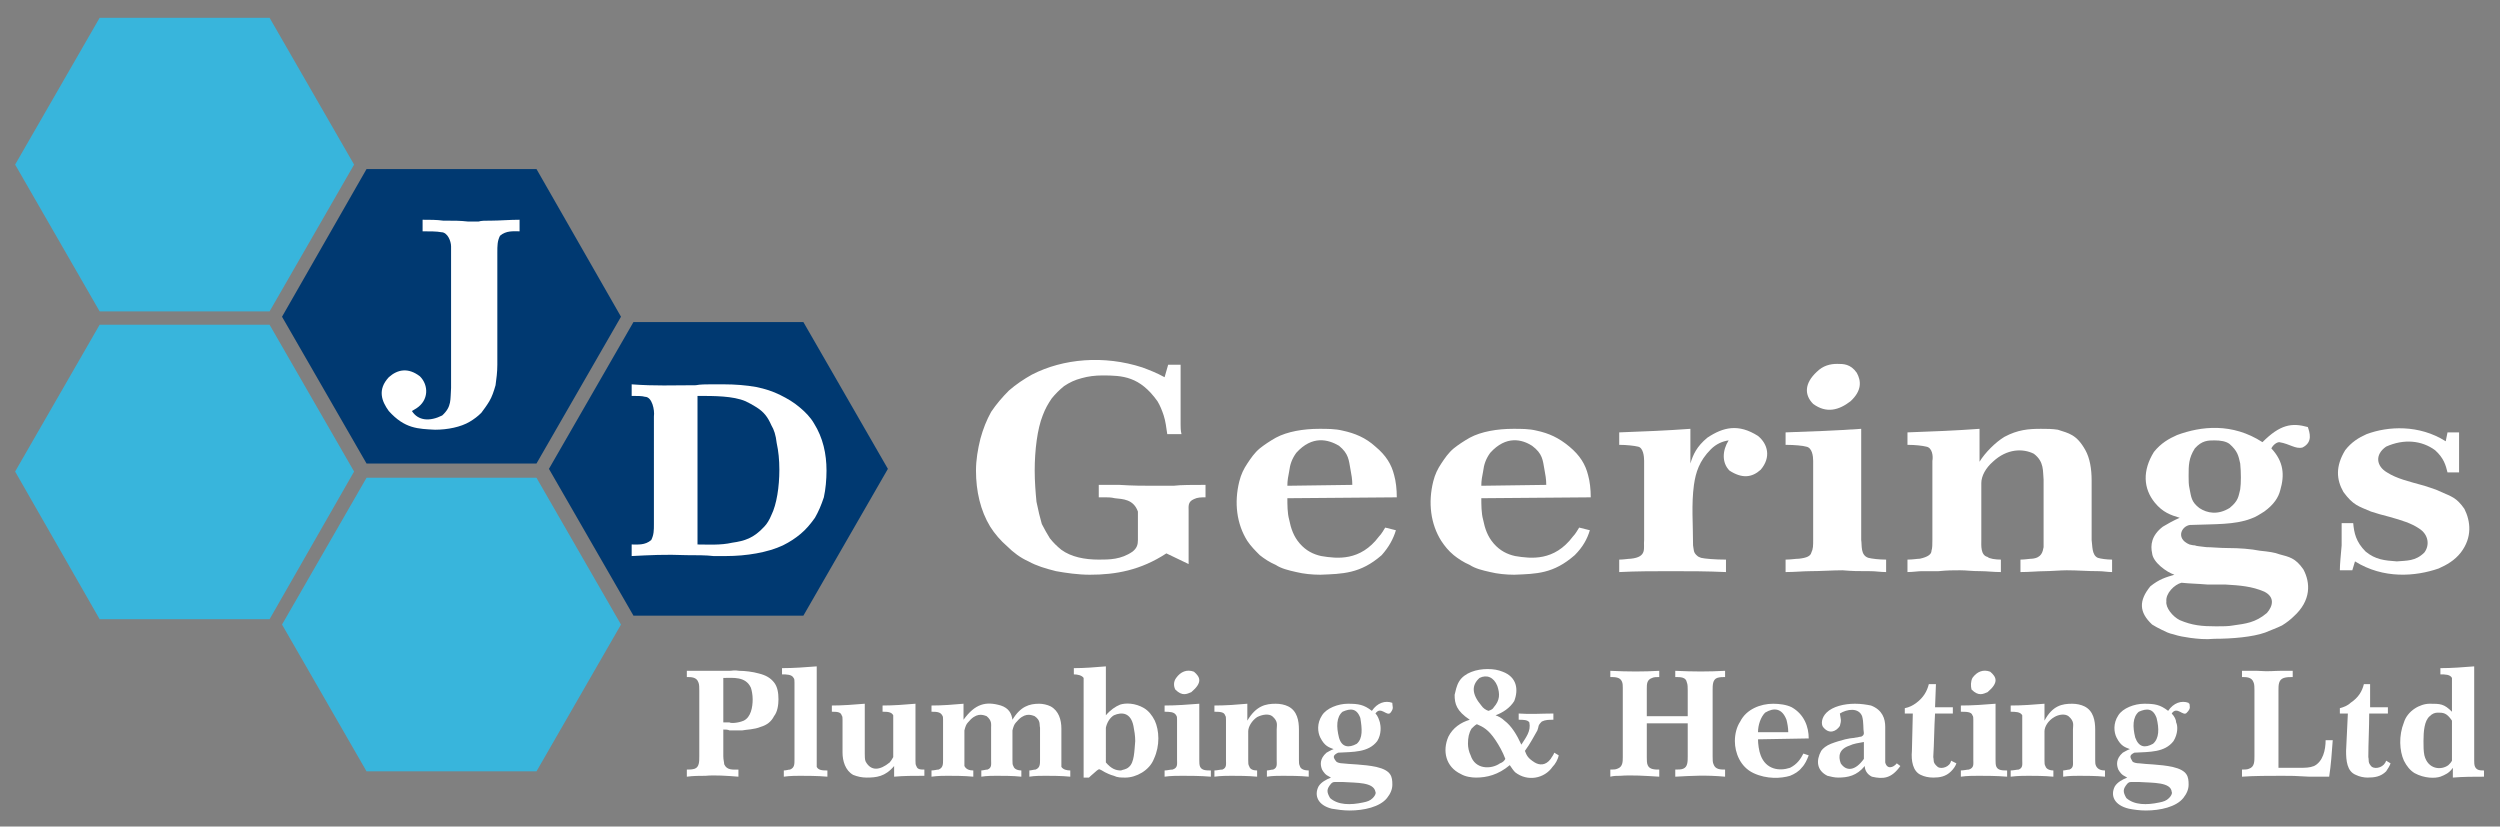
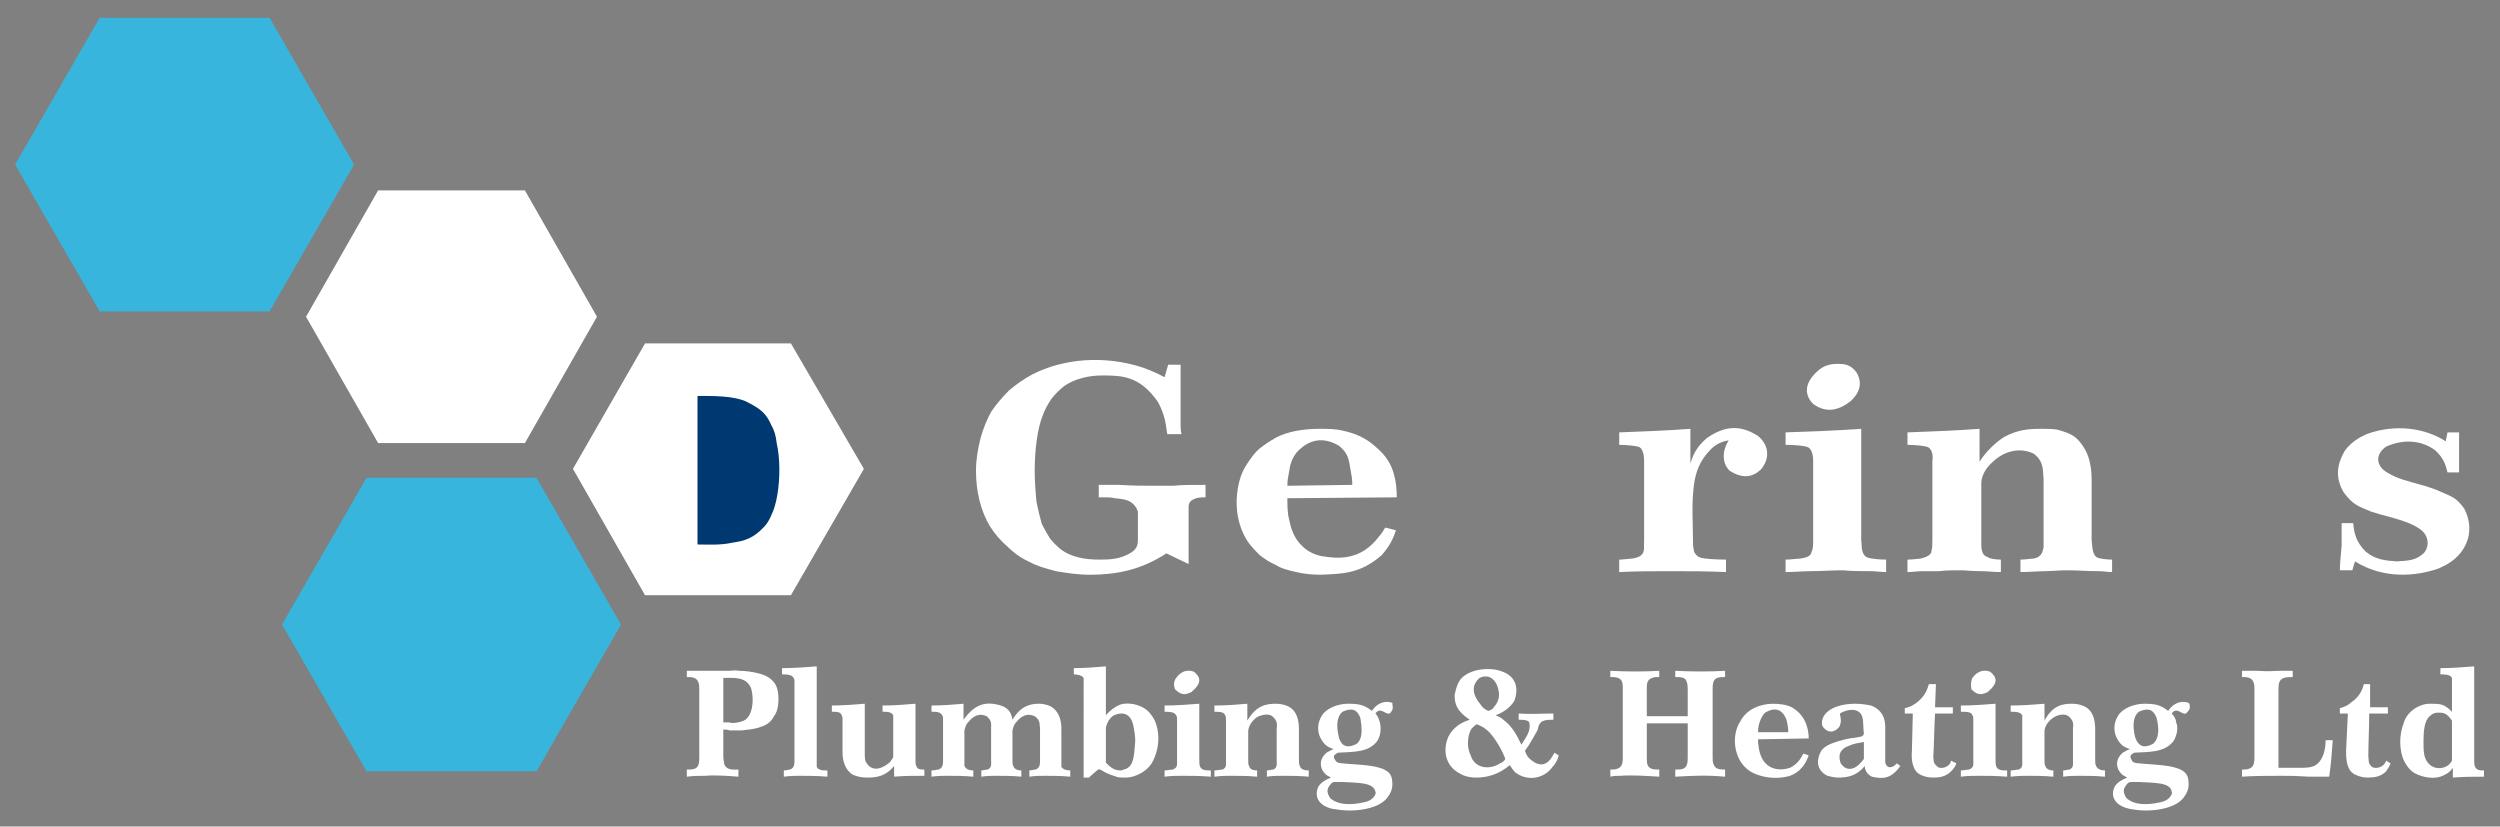
<svg xmlns="http://www.w3.org/2000/svg" version="1.1" id="Layer_1" x="0px" y="0px" viewBox="0 0 281 92.9" style="enable-background:new 0 0 281 92.9;" xml:space="preserve">
  <rect x="0" y="0" width="281" height="92.9" fill="#808080" stroke="none" />
  <style type="text/css"> .st0{fill-rule:evenodd;clip-rule:evenodd;fill:#FFFFFF;} .st1{fill-rule:evenodd;clip-rule:evenodd;fill:#38B5DC;} .st2{fill-rule:evenodd;clip-rule:evenodd;fill:#003971;} .st3{fill:none;} </style>
  <polyline class="st0" points="88.9,66.9 72.5,66.9 64.4,52.7 72.5,38.6 88.9,38.6 97.1,52.7 88.9,66.9 " />
  <polyline class="st1" points="30.3,35 11.2,35 1.7,18.5 11.2,2 30.3,2 39.8,18.5 30.3,35 " />
  <polyline class="st0" points="59,49.8 42.5,49.8 34.4,35.6 42.5,21.4 59,21.4 67.1,35.6 59,49.8 " />
-   <polyline class="st1" points="30.3,69.6 11.2,69.6 1.7,53 11.2,36.5 30.3,36.5 39.8,53 30.3,69.6 " />
  <polyline class="st1" points="60.3,86.7 41.2,86.7 31.7,70.2 41.2,53.7 60.3,53.7 69.8,70.2 60.3,86.7 " />
-   <path class="st2" d="M47.5,24.7c0.8,0,1.6,0,2.3,0.1c1.3,0,1.9,0,2.8,0.1c0.6,0,0.7,0,1.2,0c0.3-0.1,0.7-0.1,1.5-0.1 c0.8,0,2-0.1,3.1-0.1V26c-0.7,0-1.5-0.1-2.2,0.5c-0.3,0.6-0.3,1.1-0.3,1.9V41c0,0.8-0.1,1.6-0.2,2.3c-0.2,0.7-0.4,1.3-0.7,1.8 c-0.3,0.5-0.6,0.9-0.9,1.3c-0.4,0.4-0.8,0.7-1.3,1c-1,0.6-2.5,0.9-3.9,0.9c-1.9-0.1-3.4-0.1-5.2-2.1c-0.8-1.1-1.3-2.4,0-3.8 c1-0.9,2.2-1.1,3.5-0.1c1,1,1,2.7-0.4,3.6c-0.2,0.1-0.3,0.2-0.5,0.3c0.7,1.1,2,1.2,3.4,0.5c1.1-1,0.9-1.8,1-3.1c0-5.3,0-10.4,0-15.9 c0-0.6-0.4-1.6-1.1-1.6C49.1,26,48.3,26,47.5,26V24.7 M60.3,52.1l9.5-16.5L60.3,19H41.2l-9.5,16.6l9.5,16.5H60.3z" />
-   <path class="st2" d="M71,43.2c2.7,0.2,4.5,0.1,7.2,0.1c0.5-0.1,1.2-0.1,1.6-0.1c0.8,0,1.2,0,1.6,0c1.2,0,2.5,0.1,3.6,0.3 c1,0.2,1.9,0.5,2.7,0.9c0.8,0.4,1.5,0.8,2.2,1.4c0.6,0.5,1.2,1.1,1.6,1.8c1,1.6,1.4,3.4,1.4,5.3c0,1-0.1,2.1-0.3,3 c-0.3,0.9-0.6,1.6-1,2.3c-0.5,0.7-1,1.3-1.6,1.8c-0.6,0.5-1.2,0.9-2,1.3c-1.7,0.8-4.1,1.2-6.4,1.2c-0.5,0-0.8,0-1.4,0 c-0.8-0.1-2-0.1-3-0.1c-2.5-0.1-4.2,0-6.2,0.1v-1.3c0.7,0,1.5,0.1,2.2-0.5c0.3-0.6,0.3-1.1,0.3-1.8V46.8c0.1-0.7-0.2-2.2-1-2.2 c-0.3-0.1-0.9-0.1-1.5-0.1V43.2 M90.3,69.2l9.5-16.5l-9.5-16.5H71.2l-9.5,16.5l9.5,16.5H90.3z" />
  <path class="st2" d="M78.4,44.5v16.7c1.2,0,2.6,0.1,3.9-0.2c1.4-0.2,2.4-0.5,3.6-1.8c0.3-0.3,0.6-0.8,0.8-1.3 c0.6-1.2,0.9-3.2,0.9-5.1c0-1.1-0.1-2.1-0.3-3c-0.1-0.9-0.3-1.5-0.6-2c-0.4-0.9-0.8-1.5-1.8-2.1c-0.3-0.2-0.7-0.4-1.1-0.6 C82.4,44.5,80.3,44.5,78.4,44.5" />
  <path class="st0" d="M130.9,42.4l0.4-1.4h1.4c0,2.2,0,4.2,0,6.7c0,0.3,0,0.7,0.1,1.1h-1.6c-0.1-0.7-0.2-1.5-0.4-2.1 c-0.2-0.6-0.4-1.1-0.7-1.6c-2-2.8-3.9-2.9-6.2-2.9c-0.8,0-1.6,0.1-2.3,0.3c-0.8,0.2-1.4,0.5-2,0.9c-0.5,0.4-1,0.9-1.4,1.4 c-0.4,0.6-0.7,1.1-1,1.9c-0.6,1.5-0.9,3.9-0.9,6.2c0,1.2,0.1,2.5,0.2,3.5c0.2,1,0.4,1.8,0.6,2.5c0.3,0.6,0.6,1.1,0.9,1.6 c0.4,0.5,0.8,0.9,1.3,1.3c1.1,0.8,2.6,1.1,4.2,1.1c1.2,0,2.5,0,3.8-0.9c0.5-0.4,0.6-0.8,0.6-1.3c0-1.1,0-2.1,0-3.2 c-0.5-1.4-1.7-1.4-2.6-1.5c-0.4-0.1-0.8-0.1-1-0.1c-0.5,0-0.6,0-0.8,0v-1.4c0.8,0,1.6,0,2.3,0c1.6,0.1,2.7,0.1,3.9,0.1 c0.8,0,1.4,0,2.2,0c0.8-0.1,2.2-0.1,3.6-0.1v1.4c-0.5,0-0.9,0-1.3,0.2c-0.7,0.3-0.6,0.8-0.6,1.3v6l-2.5-1.2 c-2.9,1.9-5.7,2.4-8.6,2.4c-1.3,0-2.7-0.2-3.8-0.4c-1.2-0.3-2.2-0.6-3.1-1.1c-0.9-0.4-1.7-1-2.4-1.7c-0.7-0.6-1.4-1.4-1.9-2.2 c-1.1-1.8-1.6-4-1.6-6.3c0-1.2,0.2-2.4,0.5-3.6c0.3-1.1,0.7-2.1,1.2-3c0.6-0.9,1.3-1.7,2-2.4c0.8-0.7,1.7-1.3,2.6-1.8 c3.5-1.8,8.1-2.2,12.4-0.8C129.2,41.6,130,41.9,130.9,42.4" />
  <path class="st0" d="M152,54.5c0-0.6-0.1-1.2-0.2-1.7c-0.2-1.1-0.2-1.8-1.3-2.7c-1.2-0.7-3-1.2-4.8,0.8c-0.5,0.7-0.7,1.3-0.8,2.1 c-0.1,0.5-0.2,1-0.2,1.6L152,54.5 M157,55.9L144.7,56c0,0.7,0,1.7,0.2,2.4c0.2,1,0.5,1.9,1.2,2.7c0.7,0.8,1.5,1.2,2.4,1.4 c1.8,0.3,4.4,0.6,6.5-2.2c0.3-0.3,0.5-0.7,0.7-1l1.2,0.3c-0.3,1-0.8,1.9-1.6,2.8c-2.4,2.1-4.4,2.1-6.9,2.2c-0.9,0-1.9-0.1-2.7-0.3 c-0.9-0.2-1.7-0.4-2.3-0.8c-0.7-0.3-1.3-0.7-1.8-1.1c-0.5-0.5-1-1-1.4-1.6c-1.2-1.9-1.5-4.3-0.9-6.7c0.2-0.8,0.5-1.4,0.9-2 c0.4-0.6,0.8-1.2,1.4-1.7c0.5-0.4,1.1-0.8,1.8-1.2c1.3-0.7,3.1-1,4.9-1c0.9,0,1.8,0,2.6,0.2c1.4,0.3,2.6,0.8,3.7,1.8 c1.2,1,1.8,2,2.1,3.2C156.9,54.1,157,55,157,55.9z" />
-   <path class="st0" d="M173.8,54.5c0-0.6-0.1-1.2-0.2-1.7c-0.2-1.1-0.2-1.8-1.4-2.7c-1.1-0.7-2.9-1.2-4.7,0.8 c-0.5,0.7-0.7,1.3-0.8,2.1c-0.1,0.5-0.2,1-0.2,1.6L173.8,54.5 M178.8,55.9L166.5,56c0,0.7,0,1.7,0.2,2.4c0.2,1,0.5,1.9,1.2,2.7 c0.7,0.8,1.5,1.2,2.4,1.4c1.8,0.3,4.4,0.6,6.5-2.2c0.3-0.3,0.5-0.7,0.7-1l1.2,0.3c-0.3,1-0.8,1.9-1.7,2.8c-2.4,2.1-4.3,2.1-6.8,2.2 c-0.9,0-1.9-0.1-2.7-0.3c-0.9-0.2-1.7-0.4-2.3-0.8c-0.7-0.3-1.3-0.7-1.8-1.1c-0.6-0.5-1-1-1.4-1.6c-1.2-1.9-1.5-4.3-0.9-6.7 c0.2-0.8,0.5-1.4,0.9-2c0.4-0.6,0.8-1.2,1.4-1.7c0.5-0.4,1.1-0.8,1.8-1.2c1.3-0.7,3.1-1,4.9-1c0.9,0,1.8,0,2.6,0.2 c1.4,0.3,2.5,0.8,3.7,1.8c1.2,1,1.8,2,2.1,3.2C178.7,54.1,178.8,55,178.8,55.9z" />
  <path class="st0" d="M184.8,51.8c0-0.5-0.1-1.5-0.7-1.6c-0.4-0.1-1.3-0.2-2.1-0.2v-1.4c2.7-0.1,5.3-0.2,8-0.4v3.9 c0.3-1,0.7-1.9,1.9-2.9c1.8-1.2,3.5-1.6,5.7-0.2c1.1,0.9,1.5,2.4,0.3,3.8c-1,0.9-2.1,1-3.5,0.1c-0.9-0.9-0.8-2.3-0.1-3.4 c-0.7,0.1-1.4,0.4-2,1c-1.3,1.3-1.7,2.6-1.9,4c-0.3,2.2-0.1,4.4-0.1,6.8c0.1,0.5,0,0.8,0.5,1.2c0.1,0.1,0.2,0.1,0.4,0.2 c0.4,0.1,1.6,0.2,2.8,0.2v1.4c-2.2-0.1-4-0.1-6.3-0.1c-1.7,0-3.8,0-5.7,0.1v-1.4c0.5,0,1-0.1,1.3-0.1c1.9-0.2,1.4-1.2,1.5-2.1V51.8" />
  <path class="st0" d="M206.5,40.9c0.7,0,1.5,0,2.2,1c0.5,0.9,0.6,2-0.7,3.2c-1.3,1-2.7,1.4-4.2,0.3c-1-1-1-2.3,0.4-3.6 C204.9,41.1,205.7,40.9,206.5,40.9 M200.7,50v-1.4c2.9-0.1,5.7-0.2,8.5-0.4v12.5c0.1,0.6-0.1,1.7,0.8,2c0.4,0.1,1.2,0.2,2,0.2v1.4 c-0.6,0-1.2-0.1-1.7-0.1c-1.5,0-2,0-3.2-0.1c-1.1,0-2.5,0.1-3.7,0.1c-0.7,0-1.7,0.1-2.7,0.1v-1.4c0.6,0,1.1-0.1,1.5-0.1 c0.9-0.1,1.3-0.3,1.4-0.7c0.2-0.4,0.2-0.8,0.2-1.4v-8.9c0-0.5-0.1-1.5-0.8-1.6C202.7,50.1,201.7,50,200.7,50z" />
  <path class="st0" d="M217.2,51.8c0.1-0.5,0-1.5-0.7-1.6c-0.4-0.1-1.2-0.2-2.1-0.2v-1.4c2.8-0.1,5.4-0.2,8.1-0.4v3.7 c0.6-1,1.8-2.2,2.8-2.8c1.5-0.8,2.7-0.9,4.1-0.9c0.6,0,1.3,0,1.9,0.1c1.2,0.4,2.1,0.5,3.1,2.3c0.5,0.9,0.7,2.1,0.7,3.4v6.7 c0.1,0.6,0,1.7,0.7,2c0.3,0.1,1,0.2,1.6,0.2v1.4c-0.5,0-1-0.1-1.5-0.1c-1.4,0-2.3-0.1-3.6-0.1c-0.7,0-1.8,0.1-2.5,0.1 c-0.7,0-1.7,0.1-2.7,0.1v-1.4c0.5,0,1-0.1,1.3-0.1c1.1-0.1,1.2-0.8,1.3-1.3c0-2.5,0-5.1,0-7.6c-0.1-0.9,0.1-2-1.1-2.9 c-1.2-0.6-3-0.6-4.6,0.9c-0.8,0.7-1.3,1.6-1.3,2.4v6.4c0,0.6-0.1,1.7,0.7,1.9c0.2,0.2,0.9,0.3,1.5,0.3v1.4c-0.8,0-1.6-0.1-2.2-0.1 c-1.2,0-1.6-0.1-2.4-0.1c-0.8,0-1.4,0-2.4,0.1c-0.7,0-1.1,0-1.9,0c-0.4,0-1,0.1-1.6,0.1v-1.4c0.6,0,1.1-0.1,1.4-0.1 c0.9-0.2,1.3-0.5,1.3-0.9c0.1-0.3,0.1-0.7,0.1-1.2V51.8" />
-   <path class="st0" d="M259.4,48c0.2,0.6,0.6,1.7-0.6,2.3c-0.8,0.2-1.4-0.4-2.6-0.6c-0.3,0-0.7,0.3-0.9,0.7c1.4,1.5,1.5,3,1,4.7 c-0.2,0.8-0.7,1.6-1.8,2.4c-0.5,0.3-0.9,0.6-1.5,0.8c-1.8,0.7-4.1,0.6-6.6,0.7c-1.1-0.1-2,1.5-0.3,2.2c0.1,0,0.3,0.1,0.6,0.1 c0.2,0.1,0.6,0.1,1.3,0.2c0.6,0,1.5,0.1,2.4,0.1c1.3,0,2.6,0.1,3.6,0.3c1,0.1,1.7,0.2,2.2,0.4c1.1,0.3,1.8,0.4,2.7,1.7 c0.8,1.5,0.9,3.5-1.1,5.3c-0.3,0.3-0.8,0.7-1.3,1c-0.6,0.3-1.2,0.5-1.9,0.8c-1.4,0.5-3.7,0.7-5.7,0.7c-1,0.1-1.9,0-2.7-0.1 c-0.7-0.1-1.3-0.2-1.9-0.4c-0.5-0.1-0.9-0.3-1.3-0.5c-0.4-0.2-0.8-0.4-1.1-0.6c-1.5-1.4-1.5-2.7-0.2-4.3c1-0.8,1.7-1,2.7-1.3 c-0.9-0.3-2.4-1.4-2.5-2.4c-0.2-0.9-0.1-2,1.2-3c0.5-0.3,1.2-0.7,1.9-1c-1-0.3-1.9-0.6-2.8-1.7c-1.3-1.6-1.4-3.6-0.1-5.7 c0.8-1,1.7-1.5,2.6-1.9c2.7-1,6.2-1.4,9.6,0.8C256.3,47.7,257.6,47.5,259.4,48 M248.9,49.5c-0.7,0-1.4,0-2.2,0.9 c-0.7,1.1-0.7,1.9-0.7,3.1c0,0.5,0,1,0.1,1.4c0.2,1,0.2,1.5,1.1,2.2c0.9,0.6,2.1,0.8,3.4,0c1-0.8,1-1.3,1.2-2.1 c0.1-0.7,0.1-1.9,0-2.9c-0.2-0.9-0.3-1.4-1.2-2.2C250.2,49.6,249.6,49.5,248.9,49.5z M245.2,65.5c-0.8,0.2-1.8,1.2-1.7,2.1 c-0.1,0.7,0.7,1.7,1.5,2.1c1.4,0.6,2.5,0.7,4.1,0.7c0.7,0,1.4,0,1.9-0.1c1.4-0.2,2.5-0.3,3.8-1.4c0.7-0.8,0.9-1.8-0.3-2.4 c-1.4-0.6-2.7-0.7-4.4-0.8c-0.7,0-1.4,0-2,0C246.9,65.6,246.1,65.6,245.2,65.5z" />
  <path class="st0" d="M274.9,49.6l0.2-1h1.3c0,1.5,0,3,0,4.5h-1.3c-0.2-0.8-0.4-1.6-1.4-2.5c-1.5-1.1-3.5-1.3-5.5-0.4 c-1.3,0.9-1.1,2.2,0.1,2.9c1.1,0.7,2.4,1,4.2,1.5c0.6,0.2,1.3,0.4,1.9,0.7c1.1,0.5,1.7,0.6,2.6,1.9c0.7,1.4,0.9,3.2-0.4,4.9 c-0.7,0.9-1.6,1.4-2.5,1.8c-2.6,0.9-6.2,1.2-9.4-0.8l-0.3,1H263c0-0.7,0.1-1.6,0.2-2.8c0-0.8,0-1.7,0-2.5h1.3 c0.1,1.1,0.3,2.1,1.4,3.2c1.1,0.9,2.1,1,3.5,1.1c1.1-0.1,2.1,0,3.1-1c0.6-0.8,0.5-2-0.6-2.7c-0.9-0.6-1.9-0.9-3.3-1.3 c-0.8-0.2-1.5-0.4-2.1-0.6c-1.4-0.6-2-0.7-3.1-2.2c-0.8-1.4-0.9-2.9,0.2-4.7c0.7-0.9,1.5-1.4,2.4-1.8 C268.4,47.9,271.9,47.7,274.9,49.6" />
  <path class="st0" d="M77.2,75.4c1.3,0,2.4,0,3.7,0c0.4,0,0.8,0,1.1,0c0.3,0,0.5-0.1,1.1,0c0.6,0,1.5,0.1,2.2,0.3 c0.8,0.2,1.3,0.5,1.7,1c0.4,0.5,0.5,1.2,0.5,1.9c0,0.6-0.1,1.4-0.5,1.9c-0.3,0.6-0.8,1-1.5,1.2c-0.7,0.3-1.6,0.3-2.1,0.4 c-1,0-0.9,0-1.4,0C81.8,82,81.6,82,81.3,82v3c0,0.4,0.1,0.7,0.1,0.9c0.3,0.7,1,0.6,1.6,0.6v0.8c-1.2-0.1-2.7-0.2-3.7-0.1 c-0.6,0-1.4,0-2.1,0.1v-0.8c0.3,0,0.6,0,0.9-0.1c0.5-0.2,0.5-0.8,0.5-1.4v-7.4c0-0.3,0-0.7-0.1-0.9c-0.2-0.6-0.8-0.6-1.3-0.6V75.4 M81.3,81.2c0.2,0,0.4,0,0.7,0c0.1,0.1,0.9,0.1,1.6-0.2c0.8-0.4,1-1.5,1-2.4c0-0.5-0.1-1-0.2-1.3c-0.6-1.3-2-1.1-3.1-1.1V81.2z" />
  <path class="st0" d="M89.3,76.7c0-0.2,0-0.4-0.1-0.5c-0.2-0.4-0.8-0.4-1.3-0.4v-0.7c1.3,0,2.6-0.1,3.9-0.2v10.5c0,0.3,0,0.6,0,0.8 c0.2,0.4,0.7,0.4,1.2,0.4v0.7c-1.1-0.1-2.4-0.1-3.1-0.1c-0.4,0-1.1,0-1.8,0.1v-0.7c0.3,0,0.5-0.1,0.7-0.1c0.5-0.2,0.5-0.6,0.5-1.1 V76.7" />
  <path class="st0" d="M94.7,80.9c0-0.2,0-0.4-0.1-0.5C94.5,80,94,80,93.5,80v-0.7c1.2,0,2.5-0.1,3.7-0.2v5.6c0,0.3,0,0.7,0.1,0.9 c0.6,1.1,1.6,1,2.7,0.1c0.1-0.1,0.3-0.4,0.4-0.6v-4.2c0-0.2,0-0.4,0-0.5c-0.2-0.4-0.7-0.4-1.2-0.4v-0.7c1.3,0,2.5-0.1,3.7-0.2v6.4 c0,0.2,0,0.5,0.1,0.6c0.1,0.4,0.5,0.4,0.9,0.4v0.7c-1.2,0-2.3,0-3.4,0.1v-1.2c-1,1.2-2,1.3-3.1,1.3c-0.5,0-1-0.1-1.5-0.3 c-0.9-0.5-1.2-1.6-1.2-2.5V80.9" />
  <path class="st0" d="M106,80.9c0-0.2,0-0.4-0.1-0.5c-0.2-0.4-0.7-0.4-1.2-0.4v-0.7c1.2,0,2.5-0.1,3.6-0.2v1.8 c1.3-1.8,2.5-2.1,4.2-1.6c0.9,0.3,1.2,0.9,1.3,1.6c0.9-1.5,1.9-1.8,3-1.8c0.4,0,0.9,0.1,1.3,0.3c0.9,0.5,1.2,1.5,1.2,2.5v3.6 c0,0.3,0,0.5,0,0.7c0.2,0.3,0.6,0.4,1,0.4v0.7c-1-0.1-2.2-0.1-2.8-0.1c-0.5,0-1.2,0-1.8,0.1v-0.7c0.2,0,0.5-0.1,0.7-0.1 c0.5-0.2,0.5-0.6,0.5-1.1v-3.6c-0.1-0.4,0.1-0.8-0.6-1.3c-0.5-0.2-1.2-0.4-2.1,0.7c-0.2,0.2-0.3,0.5-0.4,0.9v3.3 c0,0.3,0,0.6,0.1,0.7c0.1,0.4,0.6,0.5,0.9,0.5v0.7c-0.9-0.1-2.1-0.1-2.8-0.1c-0.4,0-1.1,0-1.7,0.1v-0.7c0.2,0,0.5-0.1,0.7-0.1 c0.5-0.2,0.4-0.6,0.4-1.1v-3.6c0-0.4,0.1-0.8-0.5-1.3c-0.5-0.2-1.2-0.4-2.1,0.7c-0.2,0.2-0.3,0.5-0.4,0.9v3.3c0,0.3,0,0.6,0,0.7 c0.2,0.4,0.6,0.5,1,0.5v0.7c-1-0.1-2.2-0.1-2.9-0.1c-0.4,0-1.1,0-1.8,0.1v-0.7c0.3,0,0.6-0.1,0.8-0.1c0.5-0.2,0.5-0.6,0.5-1.1V80.9" />
  <path class="st0" d="M121.8,76.7c0-0.2,0-0.4,0-0.5c-0.2-0.3-0.7-0.4-1.1-0.4v-0.7c1.2,0,2.4-0.1,3.6-0.2v5.5c0.5-0.6,1.1-1,1.6-1.2 c0.6-0.2,1.7-0.2,2.7,0.4c0.5,0.3,0.9,0.8,1.2,1.4c0.5,1.1,0.6,2.8-0.1,4.3c-0.5,1.3-2,2.1-3.2,2.1c-0.5,0-0.9,0-1.3-0.2 c-0.4-0.1-0.8-0.3-1-0.4c-0.7-0.4-0.6-0.4-0.9-0.2c-0.2,0.2-0.6,0.5-0.9,0.8h-0.6V76.7 M124.3,85.7c0.6,0.7,1.1,0.9,1.7,0.9 c0.2-0.1,0.6-0.1,0.9-0.4c0.6-0.5,0.6-1.8,0.7-2.9c0-0.6-0.1-1.2-0.2-1.7c-0.3-1.5-1.3-1.6-2.2-1.2c-0.5,0.3-0.8,0.9-0.9,1.4V85.7z" />
  <path class="st0" d="M134.2,75.5c0.7,0.6,1,1.2-0.3,2.3c-0.5,0.2-1,0.5-1.8-0.3c-0.2-0.4-0.2-0.9,0.1-1.3 C132.7,75.5,133.4,75.2,134.2,75.5 M130.9,79.3c1.3,0,2.6-0.1,3.9-0.2v6.3c0,0.3,0,0.6,0.1,0.8c0.2,0.4,0.7,0.4,1.2,0.4v0.7 c-1.2-0.1-2.4-0.1-3.2-0.1c-0.6,0-1.3,0-2,0.1v-0.7c0.3,0,0.6-0.1,0.9-0.1c0.6-0.2,0.5-0.6,0.5-1.1v-4.5c0-0.2,0-0.4-0.1-0.5 c-0.2-0.4-0.8-0.4-1.3-0.4V79.3z" />
  <path class="st0" d="M137.8,80.9c0-0.2,0-0.4-0.1-0.5c-0.1-0.4-0.7-0.4-1.2-0.4v-0.7c1.3,0,2.6-0.1,3.7-0.2V81 c1-1.7,2.1-1.9,3.2-1.9c0.5,0,1,0.1,1.4,0.3c1,0.5,1.2,1.6,1.2,2.6v3.4c0,0.3,0,0.5,0.1,0.7c0.1,0.4,0.6,0.5,1,0.5v0.7 c-1-0.1-2.2-0.1-2.9-0.1c-0.5,0-1.2,0-1.8,0.1v-0.7c0.2,0,0.5-0.1,0.7-0.1c0.5-0.2,0.4-0.6,0.4-1.1V82c0-0.5,0.2-0.9-0.5-1.5 c-0.4-0.3-1.1-0.2-1.7,0.1c-0.6,0.4-1,1.1-1,1.6v3.2c0,0.3,0,0.6,0.1,0.7c0.1,0.4,0.5,0.5,0.9,0.5v0.7c-1-0.1-2.2-0.1-2.9-0.1 c-0.4,0-1.2,0-1.9,0.1v-0.7c0.3,0,0.6-0.1,0.9-0.1c0.5-0.2,0.4-0.6,0.4-1.1V80.9" />
  <path class="st0" d="M156.5,79.1c0,0.3,0.2,0.5-0.2,1c-0.4,0.5-1.1-0.8-1.7,0.1c0.3,0.3,0.4,0.7,0.5,1c0.1,0.4,0.2,1.3-0.3,2.1 c-1,1.3-2.7,1.2-4.4,1.3c-0.6,0.3-0.6,0.5-0.2,1c0.1,0.1,0.4,0.2,0.7,0.2c0.7,0.1,2.4,0.1,3.8,0.4c1.7,0.4,1.8,1.1,1.8,2 c0,0.5-0.2,1-0.6,1.5c-0.8,1-2.6,1.4-4.2,1.4c-0.7,0-1.4-0.1-2-0.2c-1.6-0.4-2-1.5-1.5-2.5c0.3-0.5,0.9-0.8,1.4-1 c-0.3-0.2-0.6-0.2-1-0.9c-0.2-0.5-0.3-1.2,0.5-1.9c0.2-0.1,0.5-0.3,0.8-0.4c-0.5-0.2-1-0.3-1.5-1.3c-0.3-0.6-0.4-1.6,0.2-2.5 c0.5-0.8,1.8-1.3,2.9-1.3c1.2,0,1.8,0.1,2.7,0.8c0.6-0.9,1.5-1.2,2.3-0.9V79.1 M150.9,80c-0.7,0.6-0.7,1.7-0.4,2.9 c0.3,1.1,1.1,1.2,2,0.7c0.7-0.6,0.6-1.7,0.4-2.9C152.5,79.6,151.8,79.6,150.9,80z M149.6,88.1c-0.5,0.6-0.5,0.9-0.1,1.6 c0.9,0.8,2.3,0.8,3.7,0.5c0.5-0.1,0.8-0.2,1.1-0.5c0.2-0.2,0.4-0.5,0.3-0.7c-0.2-1.1-2.1-1-3.6-1.1c-0.3,0-0.7,0-1,0 C149.8,87.9,149.7,88,149.6,88.1z" />
  <path class="st0" d="M169.1,81c0.8,0.6,1.4,1.6,1.9,2.7c0.5-0.8,1.1-1.5,0.9-2.5c-0.2-0.3-0.7-0.3-1.2-0.3v-0.7c1.3,0.1,2.6,0,3.9,0 v0.7c-0.5,0-0.9,0-1.3,0.2c-0.5,0.5-0.3,0.5-0.5,1c-0.3,0.5-0.8,1.5-1.4,2.3c0.2,0.5,0.3,0.8,1.1,1.3c0.5,0.3,1.2,0.4,1.8-0.4 c0.1-0.2,0.3-0.4,0.4-0.7l0.5,0.3c-0.1,0.5-0.4,1-0.7,1.3c-0.9,1.3-2.8,1.7-4.2,0.6c-0.2-0.2-0.4-0.5-0.6-0.8 c-1.3,1.1-2.6,1.4-3.8,1.4c-0.5,0-1.2-0.1-1.7-0.4c-1.7-0.8-2.1-2.6-1.4-4.2c0.5-1,1.4-1.6,2.4-1.9c-1.5-1-1.7-1.8-1.7-2.8 c0.1-0.4,0.2-1,0.5-1.5c0.6-1,2-1.4,3.2-1.4c0.7,0,1.2,0.1,1.7,0.3c1.6,0.6,1.8,2,1.3,3.3c-0.5,0.8-1.3,1.3-2.1,1.6 C168.4,80.5,168.8,80.7,169.1,81 M165.4,81.9c-0.3,0.5-0.4,1-0.4,1.7c0,0.4,0.1,0.9,0.3,1.3c0.5,1.6,2.3,1.6,3.3,0.9 c0.3-0.1,0.5-0.3,0.6-0.5c-0.3-0.8-0.7-1.5-1.1-2.1c-0.8-1.2-1.4-1.5-2.1-1.8C165.8,81.5,165.6,81.7,165.4,81.9z M167.9,79.5 c0.7-0.8,0.7-1.5,0.4-2.4c-0.4-1-1.2-1.3-2-0.9c-0.9,0.8-0.9,1.8,0.2,3.1c0.2,0.3,0.5,0.5,0.8,0.6C167.6,79.8,167.8,79.7,167.9,79.5 z" />
  <path class="st0" d="M181,75.4c2.1,0.1,3.7,0.1,5.5,0v0.7c-0.3,0-0.6,0-0.8,0.1c-0.6,0.2-0.6,0.7-0.6,1.2v3.1h4.6v-2.9 c0-0.3,0-0.7-0.1-0.9c-0.1-0.6-0.7-0.6-1.3-0.6v-0.7c2.1,0.1,3.7,0.1,5.6,0v0.7c-0.3,0-0.6,0-0.9,0.1c-0.5,0.2-0.5,0.8-0.5,1.4V85 c0,0.4,0,0.7,0.1,0.9c0.2,0.6,0.8,0.6,1.3,0.6v0.8c-2.2-0.2-3.7-0.1-5.6,0v-0.8c0.3,0,0.7,0,0.9-0.1c0.5-0.2,0.5-0.8,0.5-1.4v-3.7 h-4.6v3.8c0,0.3,0,0.7,0.1,0.9c0.2,0.5,0.8,0.5,1.3,0.5v0.8c-1.6-0.1-3.1-0.2-4.4-0.1c-0.4,0-0.7,0-1.1,0.1v-0.8 c0.3,0,0.6,0,0.8-0.1c0.6-0.2,0.6-0.8,0.6-1.3v-7.8c0-0.2,0-0.5-0.1-0.7c-0.2-0.5-0.8-0.5-1.3-0.5V75.4" />
  <path class="st0" d="M201,82.3c0-0.5-0.1-1-0.2-1.4c-0.5-1.3-1.4-1.4-2.4-0.8c-0.5,0.5-0.8,1.4-0.8,2.2H201 M203.3,83l-5.7,0.1 c0,0.5,0.1,1.3,0.3,1.8c0.6,1.6,2.1,1.8,3.3,1.4c0.8-0.4,1.2-1,1.5-1.6l0.6,0.2c-0.2,0.5-0.4,1-0.8,1.4c-0.3,0.4-0.8,0.7-1.3,0.9 c-1,0.3-2.6,0.4-4.1-0.3c-1.5-0.7-2.1-2.3-2.1-3.6c0-0.8,0.2-1.6,0.6-2.2c0.7-1.4,2.3-2,3.7-2c0.7,0,1.5,0.1,2.1,0.4 C202.8,80.3,203.3,81.7,203.3,83z" />
  <path class="st0" d="M211.9,81.7v3.2c0,0.3,0,0.6,0,0.8c0.2,0.8,0.9,0.6,1.3,0.1l0.4,0.3c-1,1.4-1.9,1.5-3.2,1.2 c-0.6-0.3-0.8-0.8-0.8-1.2c-0.9,1.1-1.9,1.3-3,1.3c-0.4,0-0.8-0.1-1.2-0.2c-1.2-0.6-1.3-1.7-0.7-2.8c0.2-0.3,0.6-0.6,1.1-0.8 c0.5-0.2,1.2-0.4,1.6-0.5c0.9-0.2,0.8-0.1,1.2-0.2c0.2,0,0.4-0.1,0.6-0.1c0.2-0.1,0.3-0.2,0.3-0.4c-0.1-0.5,0-1.2-0.2-1.9 c-0.4-1-1.7-0.8-2.5-0.3c0.1,0.7,0.2,0.7,0,1.4c-0.4,0.6-1.2,1-1.9,0.1c-0.2-0.3-0.2-1,0.4-1.6c0.7-0.7,2-1,3.2-1 c0.7,0,1.3,0.1,1.8,0.2C211.6,79.8,211.9,80.8,211.9,81.7 M209.5,83.4c-0.6,0.1-1.2,0.2-1.6,0.4c-1.2,0.4-1.3,1.2-1,2 c0.6,0.9,1.6,0.9,2.6-0.5V83.4z" />
  <path class="st0" d="M217.6,76.9l-0.1,2.6h2v0.7h-2c-0.1,1.6-0.1,3.3-0.2,4.9c0.1,0.4-0.1,0.6,0.5,1.1c0.4,0.3,1.4,0,1.5-0.7 l0.6,0.3c-0.1,0.3-0.3,0.6-0.6,0.9c-0.6,0.6-1.3,0.7-2,0.7c-0.5,0-1-0.1-1.4-0.3c-0.9-0.4-1.1-1.6-1-2.7l0.1-4.2h-0.9v-0.6 c0.5-0.1,0.9-0.3,1.3-0.6c0.8-0.6,1.2-1.3,1.4-2.1H217.6" />
  <path class="st0" d="M223.7,75.5c0.7,0.6,1,1.2-0.3,2.3c-0.5,0.2-1,0.5-1.8-0.3c-0.1-0.4-0.1-0.9,0.1-1.3 C222.2,75.5,222.9,75.2,223.7,75.5 M220.4,79.3c1.3,0,2.7-0.1,3.9-0.2v6.3c0,0.3,0,0.6,0.1,0.8c0.2,0.4,0.7,0.4,1.2,0.4v0.7 c-1.2-0.1-2.4-0.1-3.2-0.1c-0.6,0-1.3,0-2,0.1v-0.7c0.3,0,0.7-0.1,0.9-0.1c0.6-0.2,0.5-0.6,0.5-1.1v-4.5c0-0.2,0-0.4-0.1-0.5 c-0.1-0.4-0.7-0.4-1.3-0.4V79.3z" />
  <path class="st0" d="M227.3,80.9c0-0.2,0-0.4,0-0.5c-0.2-0.4-0.8-0.4-1.3-0.4v-0.7c1.3,0,2.6-0.1,3.8-0.2V81c0.9-1.7,2-1.9,3.1-1.9 c0.5,0,1,0.1,1.4,0.3c1,0.5,1.2,1.6,1.2,2.6v3.4c0,0.3,0,0.5,0.1,0.7c0.2,0.4,0.6,0.5,1,0.5v0.7c-1-0.1-2.2-0.1-2.9-0.1 c-0.5,0-1.1,0-1.8,0.1v-0.7c0.2,0,0.5-0.1,0.7-0.1c0.5-0.2,0.4-0.6,0.4-1.1V82c0-0.5,0.2-0.9-0.5-1.5c-0.4-0.3-1.1-0.2-1.6,0.1 c-0.7,0.4-1.1,1.1-1.1,1.6v3.2c0,0.3,0,0.6,0.1,0.7c0.1,0.4,0.6,0.5,0.9,0.5v0.7c-1-0.1-2.2-0.1-2.8-0.1c-0.5,0-1.2,0-2,0.1v-0.7 c0.3,0,0.7-0.1,0.9-0.1c0.5-0.2,0.4-0.6,0.4-1.1V80.9" />
  <path class="st0" d="M246.1,79.1c0,0.3,0.2,0.5-0.3,1c-0.4,0.5-1.1-0.8-1.7,0.1c0.3,0.3,0.5,0.7,0.5,1c0.2,0.4,0.2,1.3-0.3,2.1 c-1,1.3-2.7,1.2-4.4,1.3c-0.6,0.3-0.5,0.5-0.2,1c0.1,0.1,0.4,0.2,0.8,0.2c0.6,0.1,2.3,0.1,3.7,0.4c1.7,0.4,1.8,1.1,1.8,2 c0,0.5-0.2,1-0.6,1.5c-0.8,1-2.6,1.4-4.2,1.4c-0.7,0-1.4-0.1-1.9-0.2c-1.7-0.4-2.1-1.5-1.6-2.5c0.3-0.5,0.9-0.8,1.4-1 c-0.3-0.2-0.6-0.2-1-0.9c-0.2-0.5-0.3-1.2,0.5-1.9c0.2-0.1,0.5-0.3,0.8-0.4c-0.5-0.2-1-0.3-1.5-1.3c-0.3-0.6-0.4-1.6,0.2-2.5 c0.5-0.8,1.8-1.3,2.9-1.3c1.2,0,1.8,0.1,2.7,0.8c0.6-0.9,1.5-1.2,2.3-0.9C246,79,246,79.1,246.1,79.1 M240.4,80 c-0.7,0.6-0.7,1.7-0.4,2.9c0.4,1.1,1.1,1.2,2,0.7c0.7-0.6,0.7-1.7,0.4-2.9C242,79.6,241.3,79.6,240.4,80z M239.1,88.1 c-0.5,0.6-0.5,0.9-0.1,1.6c0.9,0.8,2.3,0.8,3.7,0.5c0.5-0.1,0.8-0.2,1.1-0.5c0.2-0.2,0.4-0.5,0.3-0.7c-0.1-1.1-2.1-1-3.6-1.1 c-0.3,0-0.7,0-1,0C239.3,87.9,239.2,88,239.1,88.1z" />
  <path class="st0" d="M252,75.4c0.5,0,1.2,0,1.7,0c1.5,0.1,1.8,0,2.6,0c0.4,0,0.9,0,1.4,0v0.7c-0.3,0-0.7,0-1,0.1 c-0.6,0.2-0.6,0.8-0.6,1.4v8.7h2.4c0.6,0,1.1,0,1.6-0.2c1-0.5,1.3-1.8,1.3-2.9h0.8c-0.1,1.4-0.2,2.8-0.4,4.1c-0.8,0-1.5,0-2.2,0 c-1.6-0.1-2.1-0.1-3.1-0.1c-1.3,0-3.2,0-4.5,0.1v-0.8c0.3,0,0.6,0,0.8-0.1c0.6-0.2,0.6-0.8,0.6-1.4v-7.4c0-0.3,0-0.7-0.1-0.9 c-0.2-0.6-0.8-0.6-1.3-0.6V75.4" />
  <path class="st0" d="M266.4,76.9v2.6h2v0.7h-2.1c0,1.6-0.1,3.3-0.1,4.9c0.1,0.4-0.1,0.6,0.4,1.1c0.5,0.3,1.4,0,1.6-0.7l0.5,0.3 c-0.1,0.3-0.3,0.6-0.5,0.9c-0.6,0.6-1.3,0.7-2.1,0.7c-0.4,0-0.9-0.1-1.3-0.3c-1-0.4-1.1-1.6-1.1-2.7l0.2-4.2H263v-0.6 c0.4-0.1,0.9-0.3,1.2-0.6c0.9-0.6,1.3-1.3,1.5-2.1H266.4" />
  <path class="st0" d="M275.6,76.7c0-0.2,0-0.4,0-0.5c-0.2-0.4-0.8-0.4-1.3-0.4v-0.7c1.3,0,2.5-0.1,3.8-0.2v10.6c0,0.2,0,0.5,0.1,0.7 c0.2,0.4,0.6,0.4,1,0.4v0.7c-1.1,0-2.3,0-3.5,0.1v-1.1c-0.4,0.6-0.9,0.8-1.4,1c-0.6,0.2-1.8,0.2-2.9-0.4c-0.5-0.3-0.9-0.8-1.2-1.4 c-0.5-1.1-0.6-2.8,0-4.3c0.4-1.3,1.8-2.1,2.9-2.1c1.2,0,1.6,0,2.5,0.9V76.7 M275.6,81c-0.6-0.9-1-0.9-1.6-0.9 c-0.3,0-0.6,0.1-0.9,0.4c-0.6,0.5-0.7,1.7-0.7,2.8c0,0.6,0,1.1,0.1,1.6c0.4,1.6,1.9,1.7,2.7,1.1c0.2-0.2,0.3-0.3,0.4-0.5V81z" />
  <rect x="0.2" y="0.8" class="st3" width="280.1" height="91.5" />
</svg>